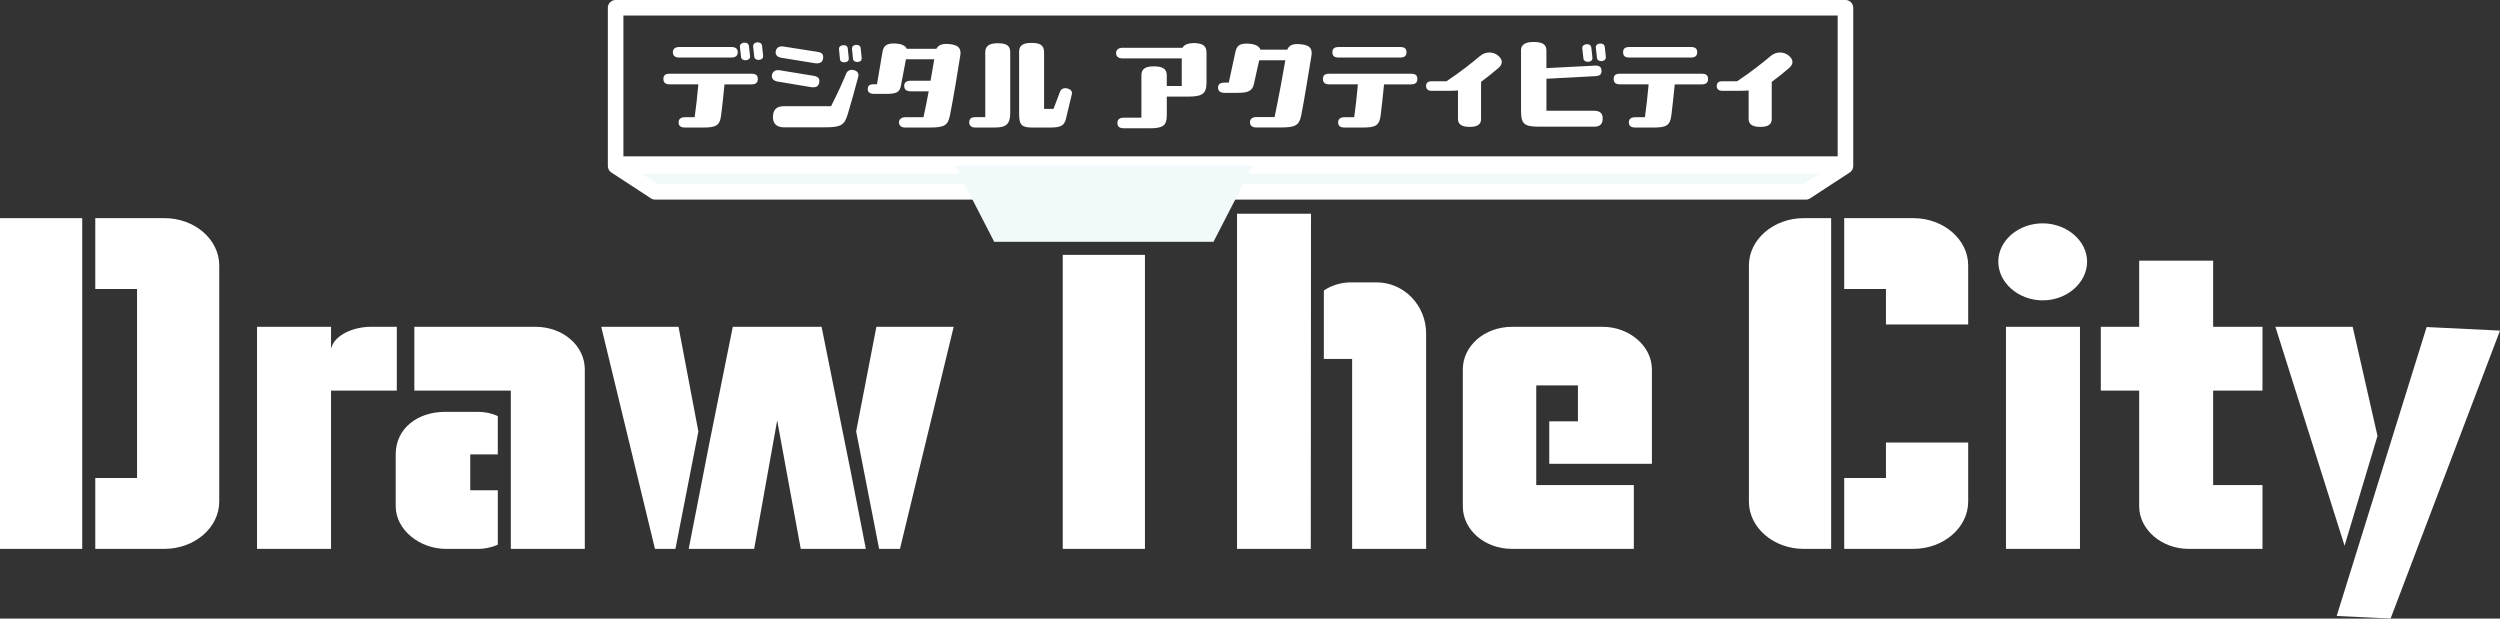
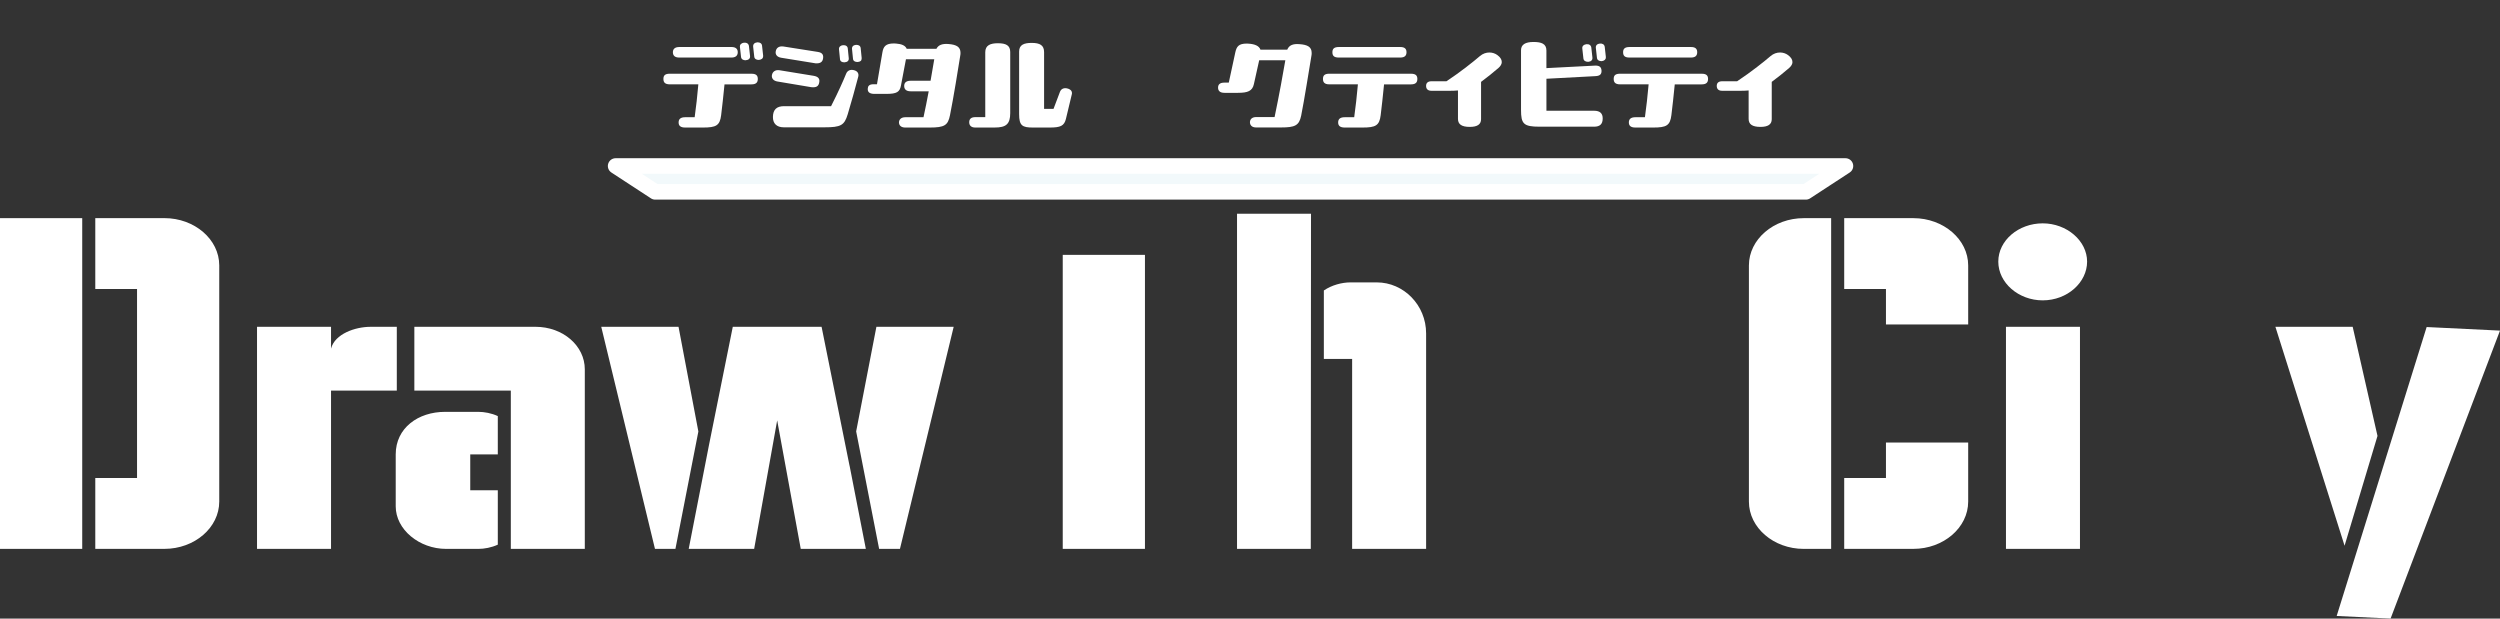
<svg xmlns="http://www.w3.org/2000/svg" id="_レイヤー_2" viewBox="0 0 1121.58 277.51">
  <rect x="0" y="0" width="1121.58" height="277.51" fill="#333333" stroke="none" />
  <defs>
    <style>.cls-1,.cls-2{fill:#f2f9fb;}.cls-1,.cls-3{stroke-width:0px;}.cls-4{fill:none;}.cls-4,.cls-2{stroke:#fff;stroke-linejoin:round;stroke-width:6.98px;}.cls-3{fill:#fff;}</style>
  </defs>
  <g id="TOP画面">
    <path class="cls-3" d="M148.52,156.37c1.72-6.57,10.82-9.75,17.7-9.75h11.8v28.62h-29.51v71.01h-33.2v-99.62h33.2v9.75Z" />
-     <path class="cls-3" d="M916.42,134.75c-10.82,0-19.92-7.84-19.92-17.38s9.1-17.17,19.92-17.17,19.92,7.84,19.92,17.17-8.85,17.38-19.92,17.38ZM933.14,246.24h-33.2v-99.62h33.2v99.62Z" />
-     <path class="cls-3" d="M1015.03,246.24h-33.2c-12.05,0-22.13-8.69-22.13-19.08v-51.93h-17.21v-28.62h17.21v-29.68h33.19v29.68h22.13v28.62h-22.13v42.39h22.13v28.62Z" />
+     <path class="cls-3" d="M916.42,134.75c-10.82,0-19.92-7.84-19.92-17.38s9.1-17.17,19.92-17.17,19.92,7.84,19.92,17.17-8.85,17.38-19.92,17.38M933.14,246.24h-33.2v-99.62h33.2v99.62Z" />
    <path class="cls-3" d="M337.16,33.08c2.14,0,2.82.88,2.82,2.34s-.68,2.43-2.82,2.43h-12.12c-.58,5.45-.97,9.78-1.51,13.82-.58,4.67-2.24,5.55-8.18,5.55h-7.93c-2.09,0-2.97-.78-2.97-2.29s.88-2.34,2.97-2.34h4.23c.63-4.33,1.22-9.88,1.65-14.75h-12.8c-2.24,0-2.87-.97-2.87-2.43s.63-2.34,2.87-2.34h36.65ZM304.75,25.82c-2,0-2.87-.88-2.87-2.39,0-1.41.88-2.34,2.87-2.34h23.41c1.95,0,2.82.88,2.82,2.34s-.88,2.39-2.82,2.39h-23.41ZM331.96,21.1c-.15-1.17.73-1.8,1.8-1.95,1.17-.1,2.09.39,2.24,1.51l.49,4.43c.15,1.17-.63,1.85-2.04,1.95-1.02,0-1.9-.49-2-1.51l-.49-4.43ZM342.37,24.95v.19c0,1.12-.73,1.61-1.95,1.75-1.12,0-1.95-.49-2.04-1.51l-.49-4.43c-.1-1.17.68-1.85,1.85-1.95h.24c.97,0,1.8.49,1.9,1.51l.49,4.43Z" />
    <path class="cls-3" d="M348.85,36.58c-1.8-.29-2.58-1.31-2.58-2.48,0-.15.05-.29.05-.44.24-1.41,1.46-2.48,3.46-2.14l15.19,2.48c2.14.34,2.87,1.36,2.58,2.87-.24,1.65-1.12,2.53-3.6,2.24l-15.09-2.53ZM351.63,57.12c-3.21,0-4.92-1.75-4.87-4.67.05-3.31,1.7-4.82,5.01-4.82h21.08c3.31-6.52,5.45-11.34,6.77-14.6.58-1.41,1.9-1.95,3.46-1.56,1.61.39,2.34,1.51,1.95,2.97-1.22,4.67-3.21,11.88-4.72,16.84-1.51,4.97-3.07,5.84-10.47,5.84h-18.2ZM350.56,25.92c-1.95-.29-2.82-1.46-2.53-2.92.24-1.51,1.46-2.43,3.46-2.14l15.43,2.43c2.24.34,2.53,1.56,2.34,2.92-.24,1.56-1.17,2.34-3.41,2.19l-15.28-2.48ZM376.84,26.51l-.44-4.38c-.1-1.07.68-1.75,1.75-1.85,1.12-.1,2.09.34,2.19,1.46l.44,4.38c.1,1.12-.58,1.75-1.95,1.85-1.12,0-1.9-.44-2-1.46ZM382.68,26.36l-.44-4.38c-.1-1.12.63-1.75,1.75-1.85h.29c.92,0,1.75.44,1.85,1.46l.44,4.38v.24c0,1.02-.58,1.51-1.85,1.61-1.12,0-1.95-.44-2.04-1.46Z" />
    <path class="cls-3" d="M430.92,23.73c0,.44-.05.92-.15,1.41-.68,4.38-3.12,19.47-4.58,26.58-.92,4.48-2.38,5.5-9.1,5.5h-11.1c-1.95-.05-2.68-1.17-2.68-2.29s.78-2.34,2.87-2.34h8.13c.78-3.6,1.61-7.64,2.34-11.63h-8.13c-2.04,0-2.87-.97-2.87-2.39s.83-2.34,2.87-2.34h8.96c.68-3.8,1.27-7.2,1.66-9.64h-12.7l-2.24,11.78c-.54,2.92-1.9,3.75-6.52,3.75h-5.65c-2.14-.1-2.73-.97-2.73-2.14v-.15c.05-1.17.58-2.04,2.63-2.04h1.51l2.43-14.26c.44-2.63,1.46-4.04,5.16-4.04.34,0,.63.05.97.05,2.43.19,4.14.83,4.77,2.34h13.34c.88-1.75,2.73-2.34,5.35-2.14,3.89.29,5.45,1.46,5.45,3.99Z" />
    <path class="cls-3" d="M437.55,57.22c-1.9,0-2.73-.97-2.73-2.38,0-1.51.92-2.29,2.77-2.29h4.43v-29.11c0-3.16,2.34-4.04,5.65-4.04,3.6,0,5.55.92,5.55,3.94v27.4c0,4.96-1.9,6.47-6.91,6.47h-8.76ZM478.24,53.23c-.78,3.31-2.53,3.99-7.35,3.99h-7.45c-4.82,0-6.23-.83-6.23-6.04v-28.04c0-3.02,2.14-3.89,5.65-3.89,3.7,0,5.55,1.07,5.55,4.14v25.46h4.23l2.87-7.59c.54-1.46,1.8-1.9,3.21-1.61,1.22.24,2.19.97,2.19,2.09,0,.24,0,.49-.1.73l-2.58,10.76Z" />
-     <path class="cls-3" d="M541.28,23.63v13.43c0,5.01-1.95,6.28-8.23,6.28h-9.59v8.42c0,4.58-1.8,5.79-7.5,5.79h-11.73c-2.29,0-2.97-1.02-2.92-2.48.05-1.41.83-2.29,3.12-2.29h7.64v-18.98c0-3.12,2.09-4.04,5.69-4.04,3.85.05,5.69,1.12,5.69,4.04v4.77h6.72v-12.36h-26.53c-1.95,0-2.92-.92-2.92-2.38s.97-2.39,2.92-2.39h26.87c.78-1.56,2.77-2.04,5.16-2.14,3.89.15,5.6,1.17,5.6,4.33Z" />
    <path class="cls-3" d="M588.46,23.68c0,.39,0,.83-.1,1.27-.73,4.33-3.36,20.83-4.62,26.97-.92,4.43-2.82,5.26-9,5.26h-11.29c-2,0-2.73-1.27-2.68-2.43.05-1.17.83-2.24,2.87-2.24h8.18c2.04-9.74,3.94-20.25,4.82-25.46h-11.73l-2.38,10.71c-.68,3.07-2.73,3.89-7.16,3.89h-6.04c-2.19,0-2.87-1.07-2.87-2.34s.68-2.24,2.77-2.24h2.04l2.92-13.53c.58-2.63,1.46-3.99,5.16-3.99.29,0,.63.05.97.05,2.58.19,4.58.97,5.16,2.68h12.02c.83-2.04,2.63-2.68,5.35-2.48,3.84.24,5.6,1.31,5.6,3.89Z" />
    <path class="cls-3" d="M633.05,33.08c2.14,0,2.82.88,2.82,2.34s-.68,2.43-2.82,2.43h-12.12c-.58,5.45-.97,9.78-1.51,13.82-.58,4.67-2.24,5.55-8.18,5.55h-7.93c-2.09,0-2.97-.78-2.97-2.29s.88-2.34,2.97-2.34h4.23c.63-4.33,1.22-9.88,1.66-14.75h-12.8c-2.24,0-2.87-.97-2.87-2.43s.63-2.34,2.87-2.34h36.65ZM600.63,25.82c-2.24,0-2.87-.88-2.87-2.39,0-1.41.63-2.34,2.87-2.34h27.55c2.09,0,2.82.88,2.82,2.34s-.73,2.39-2.82,2.39h-27.55Z" />
    <path class="cls-3" d="M673.75,27.82c0,.92-.54,1.85-1.51,2.68-2.73,2.34-4.48,3.75-7.79,6.23v16.74c0,2.39-1.75,3.46-5.06,3.46-3.65,0-5.3-1.17-5.3-3.6v-12.75c-1.12.1-2.29.15-3.55.15h-8.32c-1.75,0-2.43-.92-2.43-2.19s.73-2.09,2.48-2.09h6.67c6.28-4.14,12.46-9.1,14.99-11.29,1.31-1.12,2.82-1.61,4.28-1.61,1.31,0,2.58.44,3.5,1.12,1.36.97,2.04,2.04,2.04,3.16Z" />
    <path class="cls-3" d="M715.13,49.68c2.77,0,3.89,1.27,3.89,3.46,0,2.53-1.22,3.7-3.89,3.7h-24.43c-7.25,0-8.32-1.31-8.32-7.59v-26.72c0-2.53,1.95-3.7,5.6-3.7h.24c3.16.05,5.55.73,5.55,3.8v7.93l21.71-1.12c2.14-.1,2.92.68,3.02,2.24.05,1.56-.63,2.39-2.77,2.48l-21.95,1.17v14.36h21.37ZM709.87,21.78c-.15-1.17.73-1.8,1.85-1.95,1.12-.1,2.04.39,2.19,1.51l.49,4.43c.15,1.17-.63,1.85-1.8,1.95h-.24c-1.02,0-1.9-.49-2-1.51l-.49-4.43ZM720.43,25.48v.29c0,.97-.73,1.51-1.8,1.66h-.24c-1.02,0-1.85-.49-1.95-1.51l-.49-4.43c-.15-1.17.68-1.85,1.85-1.95,1.07-.1,2,.39,2.14,1.51l.49,4.43Z" />
    <path class="cls-3" d="M763.47,33.08c2.14,0,2.82.88,2.82,2.34s-.68,2.43-2.82,2.43h-12.12c-.58,5.45-.97,9.78-1.51,13.82-.58,4.67-2.24,5.55-8.18,5.55h-7.93c-2.09,0-2.97-.78-2.97-2.29s.88-2.34,2.97-2.34h4.24c.63-4.33,1.22-9.88,1.66-14.75h-12.8c-2.24,0-2.87-.97-2.87-2.43s.63-2.34,2.87-2.34h36.65ZM731.05,25.82c-2.24,0-2.87-.88-2.87-2.39,0-1.41.63-2.34,2.87-2.34h27.55c2.09,0,2.82.88,2.82,2.34s-.73,2.39-2.82,2.39h-27.55Z" />
    <path class="cls-3" d="M804.16,27.82c0,.92-.54,1.85-1.51,2.68-2.72,2.34-4.48,3.75-7.79,6.23v16.74c0,2.39-1.75,3.46-5.06,3.46-3.65,0-5.31-1.17-5.31-3.6v-12.75c-1.12.1-2.29.15-3.55.15h-8.32c-1.75,0-2.43-.92-2.43-2.19s.73-2.09,2.48-2.09h6.67c6.28-4.14,12.46-9.1,14.99-11.29,1.31-1.12,2.82-1.61,4.28-1.61,1.31,0,2.58.44,3.5,1.12,1.36.97,2.04,2.04,2.04,3.16Z" />
-     <rect class="cls-4" x="276.19" y="3.49" width="551.74" height="70.14" />
    <polygon class="cls-2" points="810.16 86.07 293.95 86.07 276.19 74.47 827.93 74.47 810.16 86.07" />
    <polygon class="cls-3" points="36.89 214.45 36.89 129.66 36.89 129.66 36.89 97.87 0 97.87 0 246.24 36.89 246.24 36.89 214.45 36.89 214.45" />
    <path class="cls-3" d="M73.77,97.87h-31.02v31.79h18.73v84.79h-18.73v31.79h31.02c13.53,0,24.59-9.54,24.59-21.2v-105.98c0-11.66-11.07-21.2-24.59-21.2Z" />
    <polygon class="cls-3" points="588.16 95.89 554.97 95.89 554.97 246.24 588.06 246.24 588.16 95.89" />
    <path class="cls-3" d="M617.67,126.69h-11.8c-3.85,0-8.4,1.2-11.95,3.63v30.71h12.69v85.21h33.19v-96.66c0-12.72-10.08-22.89-22.13-22.89Z" />
    <path class="cls-3" d="M858.4,246.24c13.53,0,24.59-9.54,24.59-21.2v-26.5h-36.89v15.9h-18.73v31.79h31.03Z" />
    <path class="cls-3" d="M821.51,214.45v-84.79h0v-31.79h-12.3c-13.53,0-24.59,9.54-24.59,21.2v105.98c0,11.66,11.07,21.2,24.59,21.2h12.3v-31.79h0Z" />
    <path class="cls-3" d="M882.99,145.56v-26.49c0-11.66-11.07-21.2-24.59-21.2h-31.03v31.79h18.73v15.9h36.89Z" />
-     <path class="cls-3" d="M689.21,217.62v-44.63h.26v-.09h18.44v16.11h-12.86v19.08h46.05v-42.39c0-10.39-10.08-19.08-22.13-19.08h-40.57c-12.54,0-22.13,8.69-22.13,19.08v61.47c0,10.39,9.59,19.08,22.13,19.08h54.59v-28.62h-43.52s-.26,0-.26,0Z" />
    <path class="cls-3" d="M210.97,219.96v-16.11h12.36v-17.18c-2.8-1.31-6.08-1.9-8.67-1.9h-15c-12.05,0-22.13,7.21-22.13,19.08v23.32c0,10.39,10.57,19.08,22.62,19.08h14.51c2.59,0,5.86-.59,8.67-1.9v-24.39h-12.36Z" />
    <path class="cls-3" d="M262.36,165.69c0-10.6-9.83-19.08-22.13-19.08h-54.34v28.62h43.28v1.29h0v69.72h33.19v-80.55Z" />
-     <polygon class="cls-1" points="562.07 74.19 428.37 74.19 446.04 108.49 544.4 108.49 562.07 74.19" />
    <rect class="cls-3" x="476.78" y="114.34" width="36.88" height="131.9" />
    <polygon class="cls-3" points="1055.49 146.62 1020.82 146.62 1051.85 244.83 1066.62 195.57 1055.49 146.62" />
    <polygon class="cls-3" points="1121.58 148.32 1088.67 146.72 1048.31 276.34 1072.49 277.51 1121.58 148.32" />
    <polygon class="cls-3" points="304.41 146.62 269.74 146.62 293.84 246.24 303.02 246.24 313.31 193.59 304.41 146.62" />
    <polygon class="cls-3" points="381.13 208.94 368.59 146.62 328.75 146.62 318.14 199.33 308.98 246.24 338.34 246.24 348.67 188.59 359.24 246.24 388.44 246.24 381.14 208.88 381.13 208.94" />
    <polygon class="cls-3" points="427.85 146.62 393.18 146.62 384.1 193.55 394.4 246.24 403.75 246.24 427.85 146.62" />
  </g>
</svg>